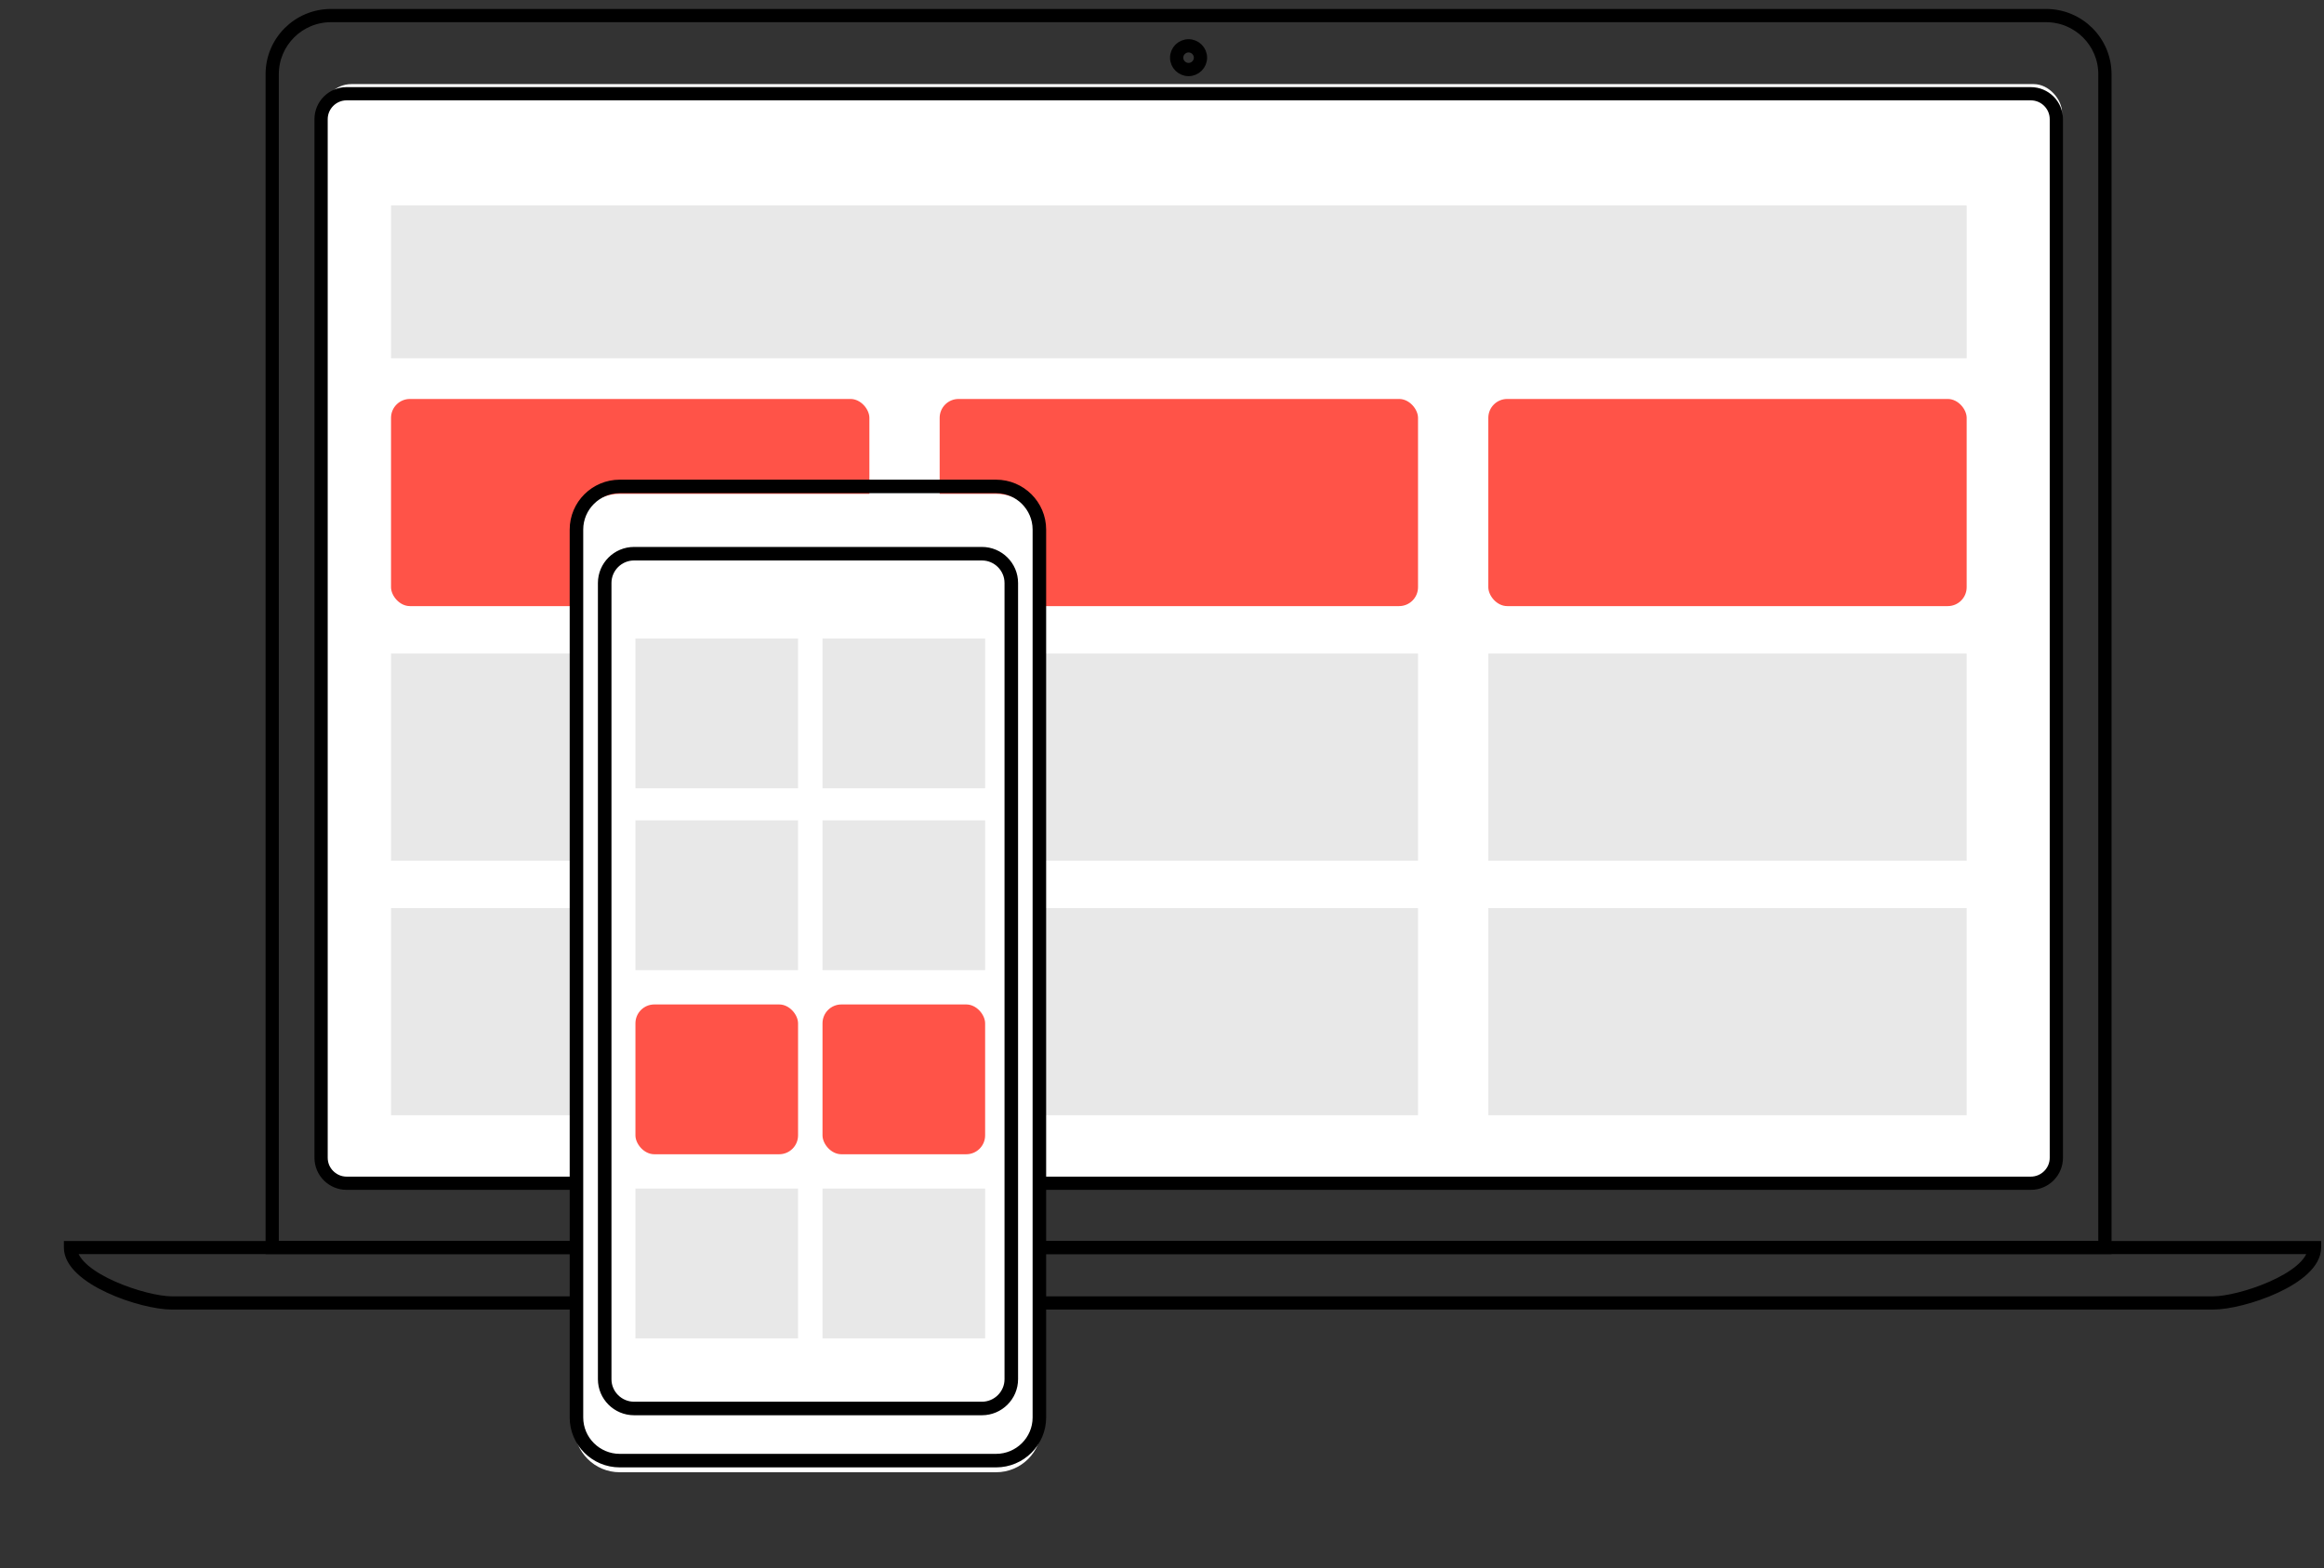
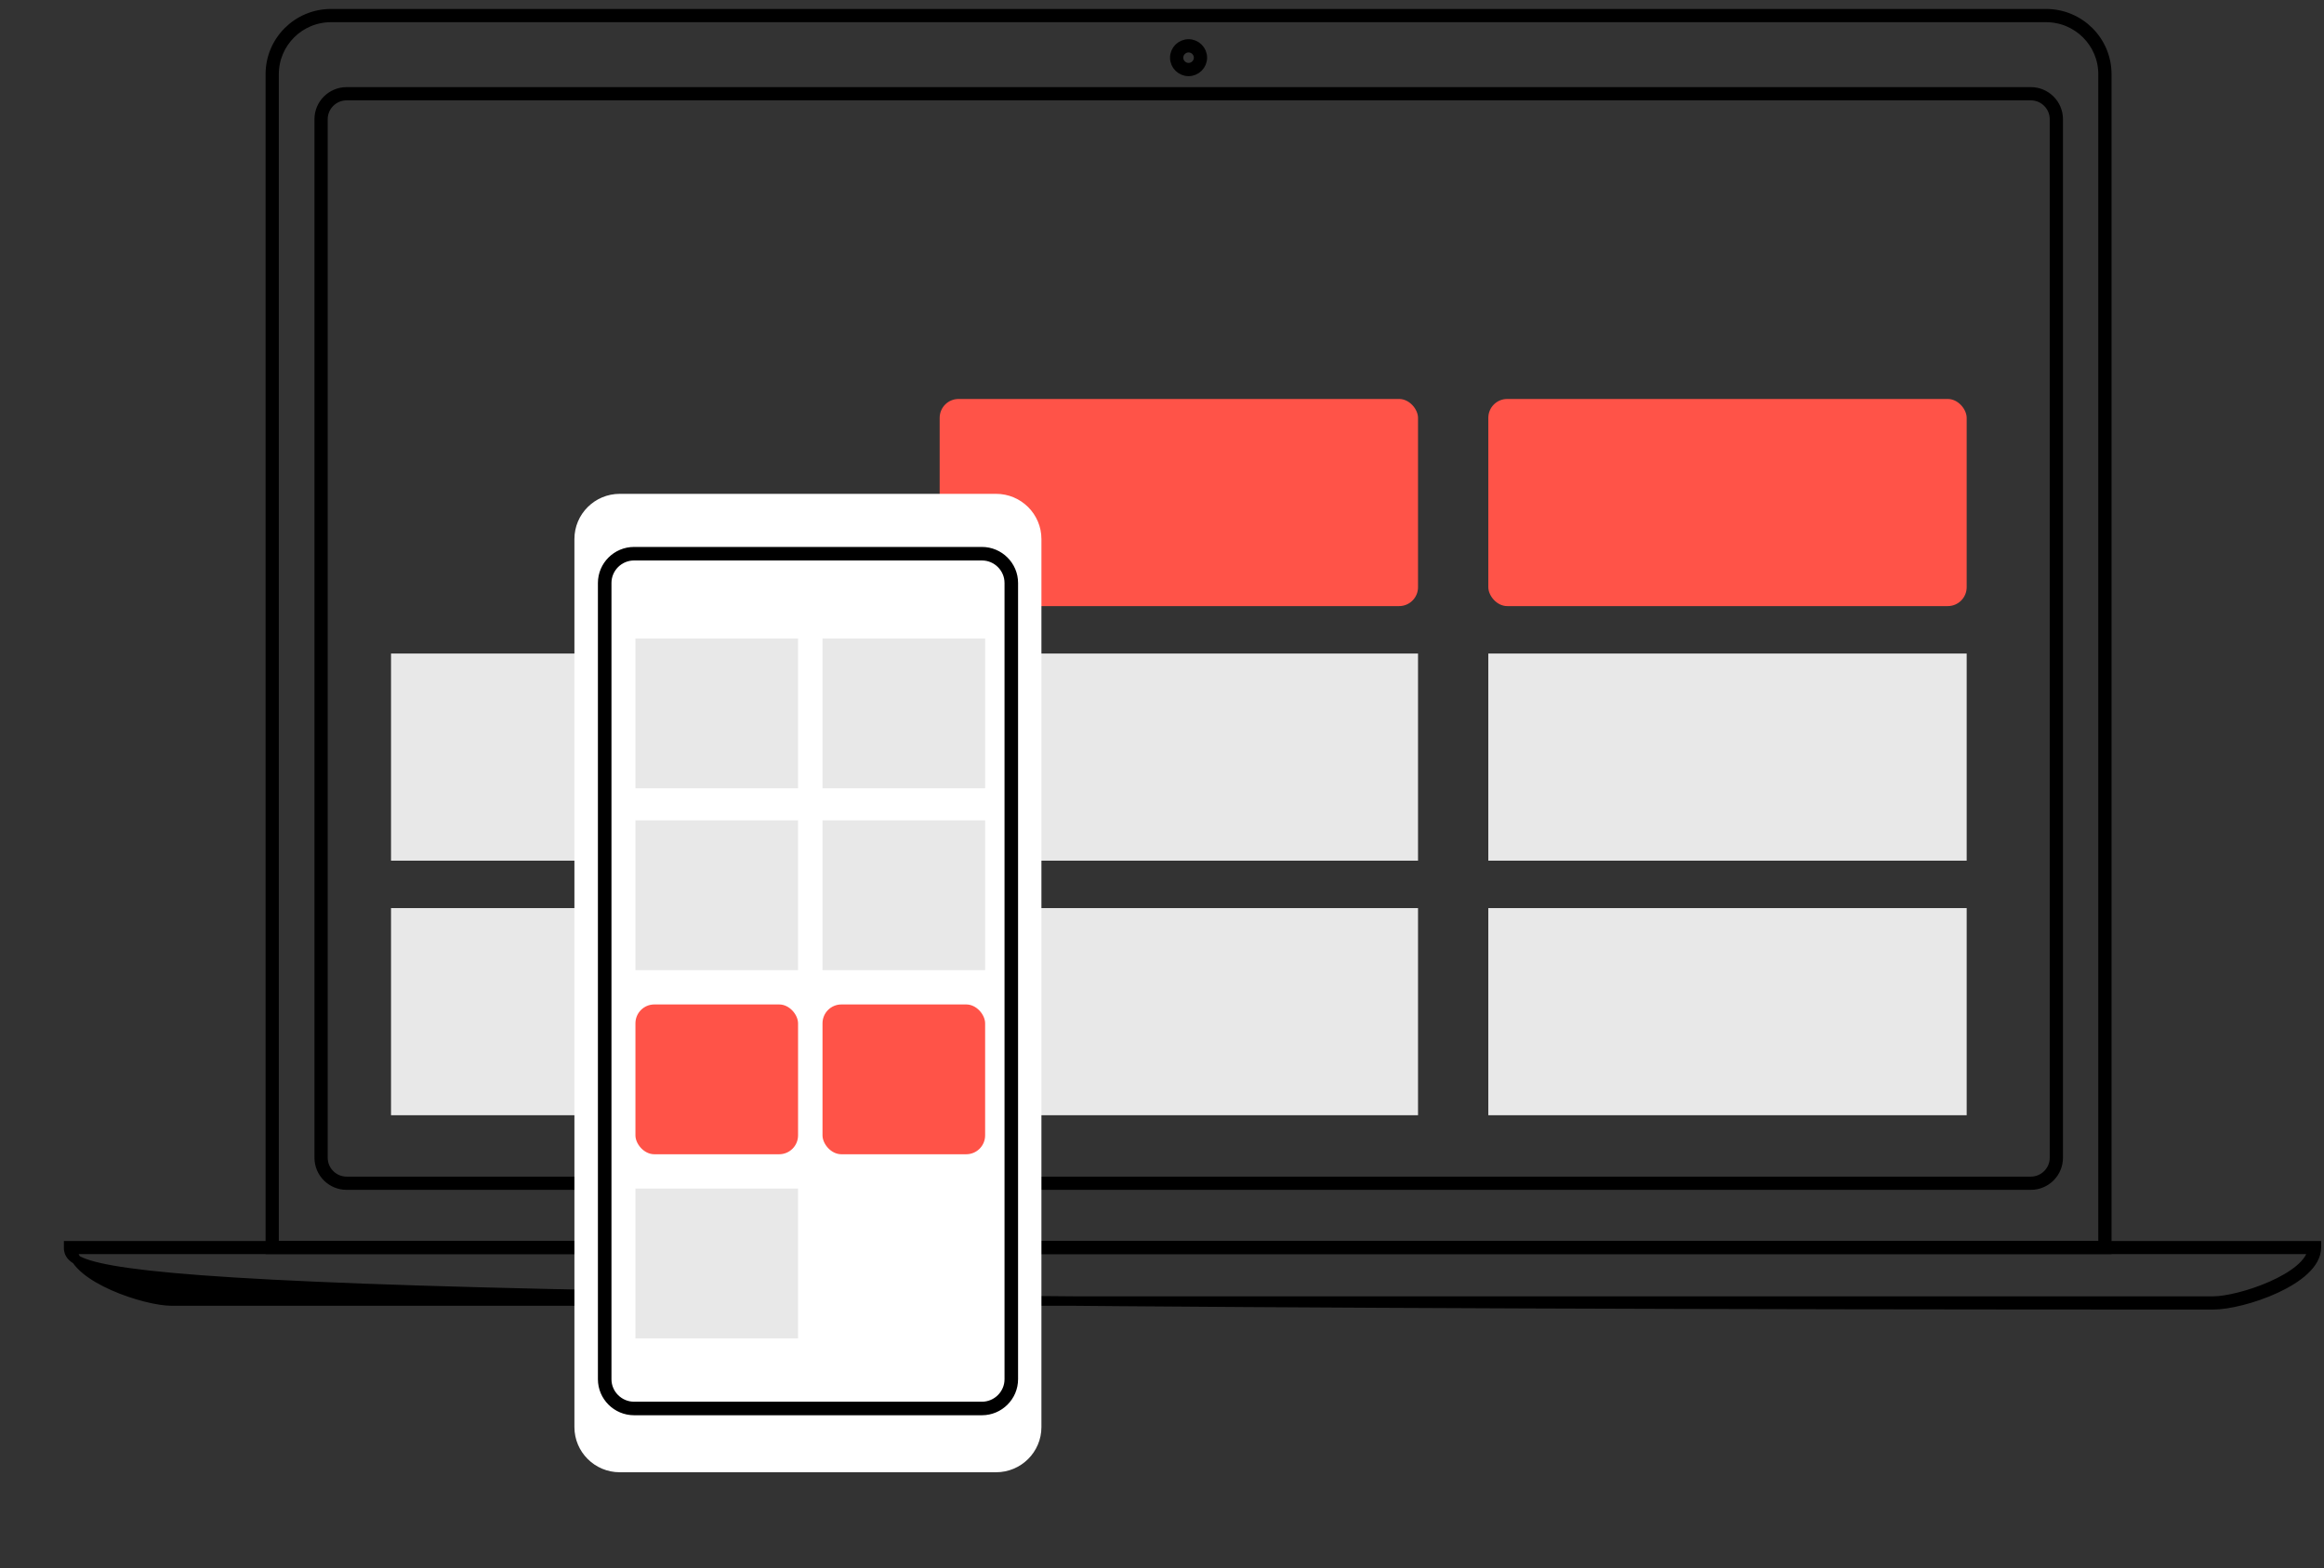
<svg xmlns="http://www.w3.org/2000/svg" width="246" height="166" viewBox="0 0 246 166" fill="none">
  <rect x="0" y="0" width="246" height="166" fill="#333333" stroke="none" />
  <g clip-path="url(#clip0_406_1675)">
-     <rect x="34.188" y="8.905" width="184.082" height="115.907" rx="3" fill="white" />
    <path d="M223.01 132.268H28.613V7.85C28.613 4.314 31.489 1.449 35.04 1.449H216.584C220.134 1.449 223.01 4.314 223.01 7.85V132.268ZM29.015 131.868H222.608V7.85C222.608 4.538 219.909 1.849 216.584 1.849H35.04C31.714 1.849 29.015 4.538 29.015 7.85V131.868Z" fill="black" stroke="black" stroke-miterlimit="10" />
    <path d="M214.945 125.467H36.695C35.088 125.467 33.787 124.171 33.787 122.571V12.619C33.787 11.019 35.088 9.723 36.695 9.723H214.962C216.568 9.723 217.869 11.019 217.869 12.619V122.571C217.869 124.171 216.568 125.467 214.962 125.467H214.945ZM36.695 10.123C35.313 10.123 34.189 11.243 34.189 12.619V122.571C34.189 123.947 35.313 125.067 36.695 125.067H214.962C216.343 125.067 217.468 123.947 217.468 122.571V12.619C217.468 11.243 216.343 10.123 214.962 10.123H36.695Z" fill="black" stroke="black" stroke-miterlimit="10" />
    <path d="M125.812 7.562C125.008 7.562 124.35 6.906 124.35 6.106C124.35 5.306 125.008 4.649 125.812 4.649C126.615 4.649 127.274 5.306 127.274 6.106C127.274 6.906 126.615 7.562 125.812 7.562ZM125.812 5.049C125.233 5.049 124.751 5.53 124.751 6.106C124.751 6.682 125.233 7.162 125.812 7.162C126.39 7.162 126.872 6.682 126.872 6.106C126.872 5.53 126.39 5.049 125.812 5.049Z" fill="black" stroke="black" stroke-miterlimit="10" />
-     <path d="M234.256 138.141H18.186C15.021 138.141 7.262 135.516 7.262 132.076V131.884H245.197V132.076C245.197 135.516 237.437 138.141 234.272 138.141H234.256ZM7.663 132.268C7.985 135.276 15.359 137.741 18.186 137.741H234.256C237.083 137.741 244.458 135.276 244.779 132.268H7.663Z" fill="black" stroke="black" stroke-miterlimit="10" />
+     <path d="M234.256 138.141C15.021 138.141 7.262 135.516 7.262 132.076V131.884H245.197V132.076C245.197 135.516 237.437 138.141 234.272 138.141H234.256ZM7.663 132.268C7.985 135.276 15.359 137.741 18.186 137.741H234.256C237.083 137.741 244.458 135.276 244.779 132.268H7.663Z" fill="black" stroke="black" stroke-miterlimit="10" />
    <rect x="157.541" y="69.188" width="50.636" height="21.929" fill="#E8E8E8" />
    <rect x="157.541" y="42.238" width="50.636" height="21.929" rx="2" fill="#FF5348" />
-     <rect x="41.391" y="21.748" width="166.787" height="16.181" fill="#E8E8E8" />
    <rect x="157.541" y="96.138" width="50.636" height="21.929" fill="#E8E8E8" />
    <rect x="99.465" y="69.188" width="50.636" height="21.929" fill="#E8E8E8" />
    <rect x="99.465" y="42.238" width="50.636" height="21.929" rx="2" fill="#FF5348" />
    <rect x="99.465" y="96.138" width="50.636" height="21.929" fill="#E8E8E8" />
    <rect x="41.391" y="69.188" width="50.636" height="21.929" fill="#E8E8E8" />
-     <rect x="41.391" y="42.238" width="50.636" height="21.929" rx="2" fill="#FF5348" />
    <rect x="41.391" y="96.138" width="50.636" height="21.929" fill="#E8E8E8" />
    <path d="M105.434 52.282H65.606C62.953 52.282 60.803 54.424 60.803 57.067V151.081C60.803 153.723 62.953 155.865 65.606 155.865H105.434C108.087 155.865 110.237 153.723 110.237 151.081V57.067C110.237 54.424 108.087 52.282 105.434 52.282Z" fill="white" />
    <rect x="87.064" y="106.339" width="17.214" height="15.86" rx="2" fill="#FF5348" />
    <rect x="87.064" y="86.848" width="17.214" height="15.86" fill="#E8E8E8" />
    <rect x="87.064" y="67.595" width="17.214" height="15.86" fill="#E8E8E8" />
-     <rect x="87.064" y="125.83" width="17.214" height="15.86" fill="#E8E8E8" />
    <rect x="67.262" y="106.339" width="17.214" height="15.86" rx="2" fill="#FF5348" />
    <rect x="67.262" y="86.848" width="17.214" height="15.86" fill="#E8E8E8" />
    <rect x="67.262" y="67.595" width="17.214" height="15.86" fill="#E8E8E8" />
    <rect x="67.262" y="125.83" width="17.214" height="15.86" fill="#E8E8E8" />
-     <path d="M105.434 154.849H65.606C62.956 154.849 60.803 152.705 60.803 150.065V56.067C60.803 53.426 62.956 51.282 65.606 51.282H105.434C108.084 51.282 110.237 53.426 110.237 56.067V150.065C110.237 152.705 108.084 154.849 105.434 154.849ZM65.606 51.714C63.197 51.714 61.236 53.667 61.236 56.067V150.065C61.236 152.465 63.197 154.417 65.606 154.417H105.434C107.843 154.417 109.804 152.465 109.804 150.065V56.067C109.804 53.667 107.843 51.714 105.434 51.714H65.606Z" fill="black" stroke="black" stroke-miterlimit="10" />
    <path d="M103.94 149.329H67.117C65.285 149.329 63.791 147.84 63.791 146.016V61.716C63.791 59.892 65.285 58.403 67.117 58.403H103.94C105.771 58.403 107.265 59.892 107.265 61.716V146.016C107.265 147.84 105.771 149.329 103.94 149.329ZM67.117 58.835C65.526 58.835 64.225 60.132 64.225 61.716V146.016C64.225 147.6 65.526 148.896 67.117 148.896H103.94C105.53 148.896 106.831 147.6 106.831 146.016V61.716C106.831 60.132 105.53 58.835 103.94 58.835H67.117Z" fill="black" stroke="black" stroke-miterlimit="10" />
  </g>
  <defs>
    <clipPath id="clip0_406_1675">
      <rect width="246" height="165" fill="white" transform="translate(0 0.649)" />
    </clipPath>
  </defs>
</svg>